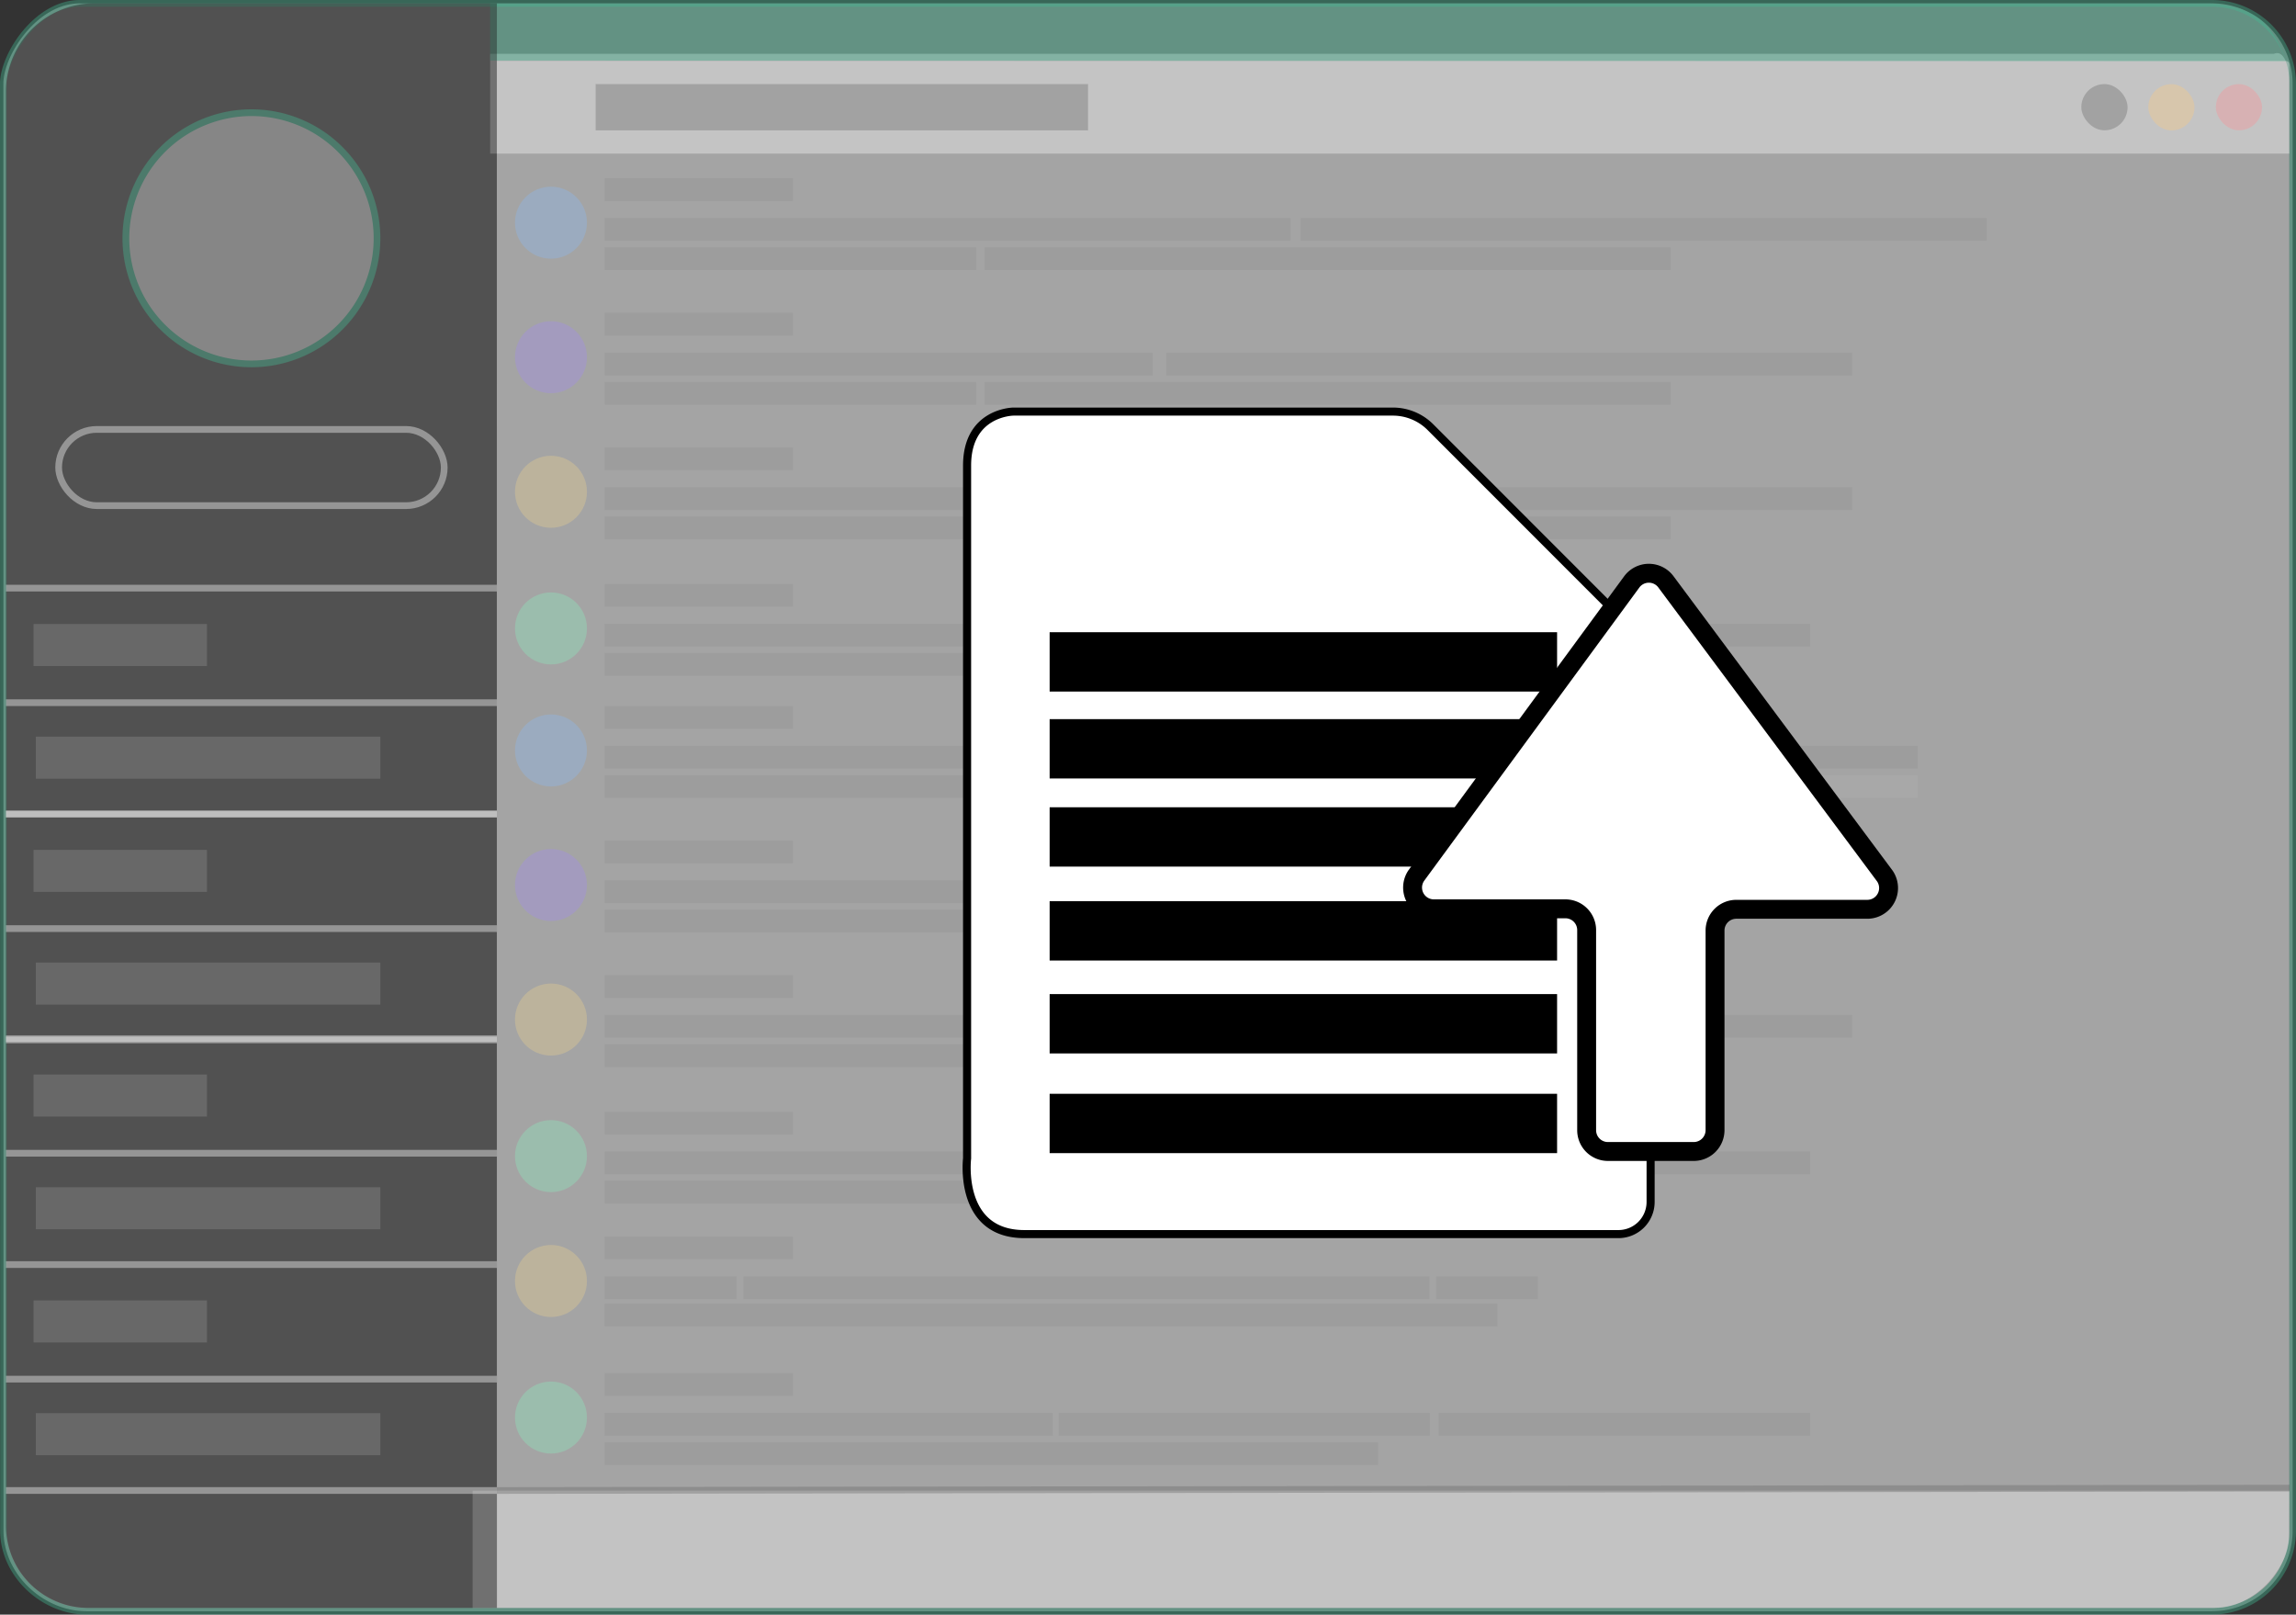
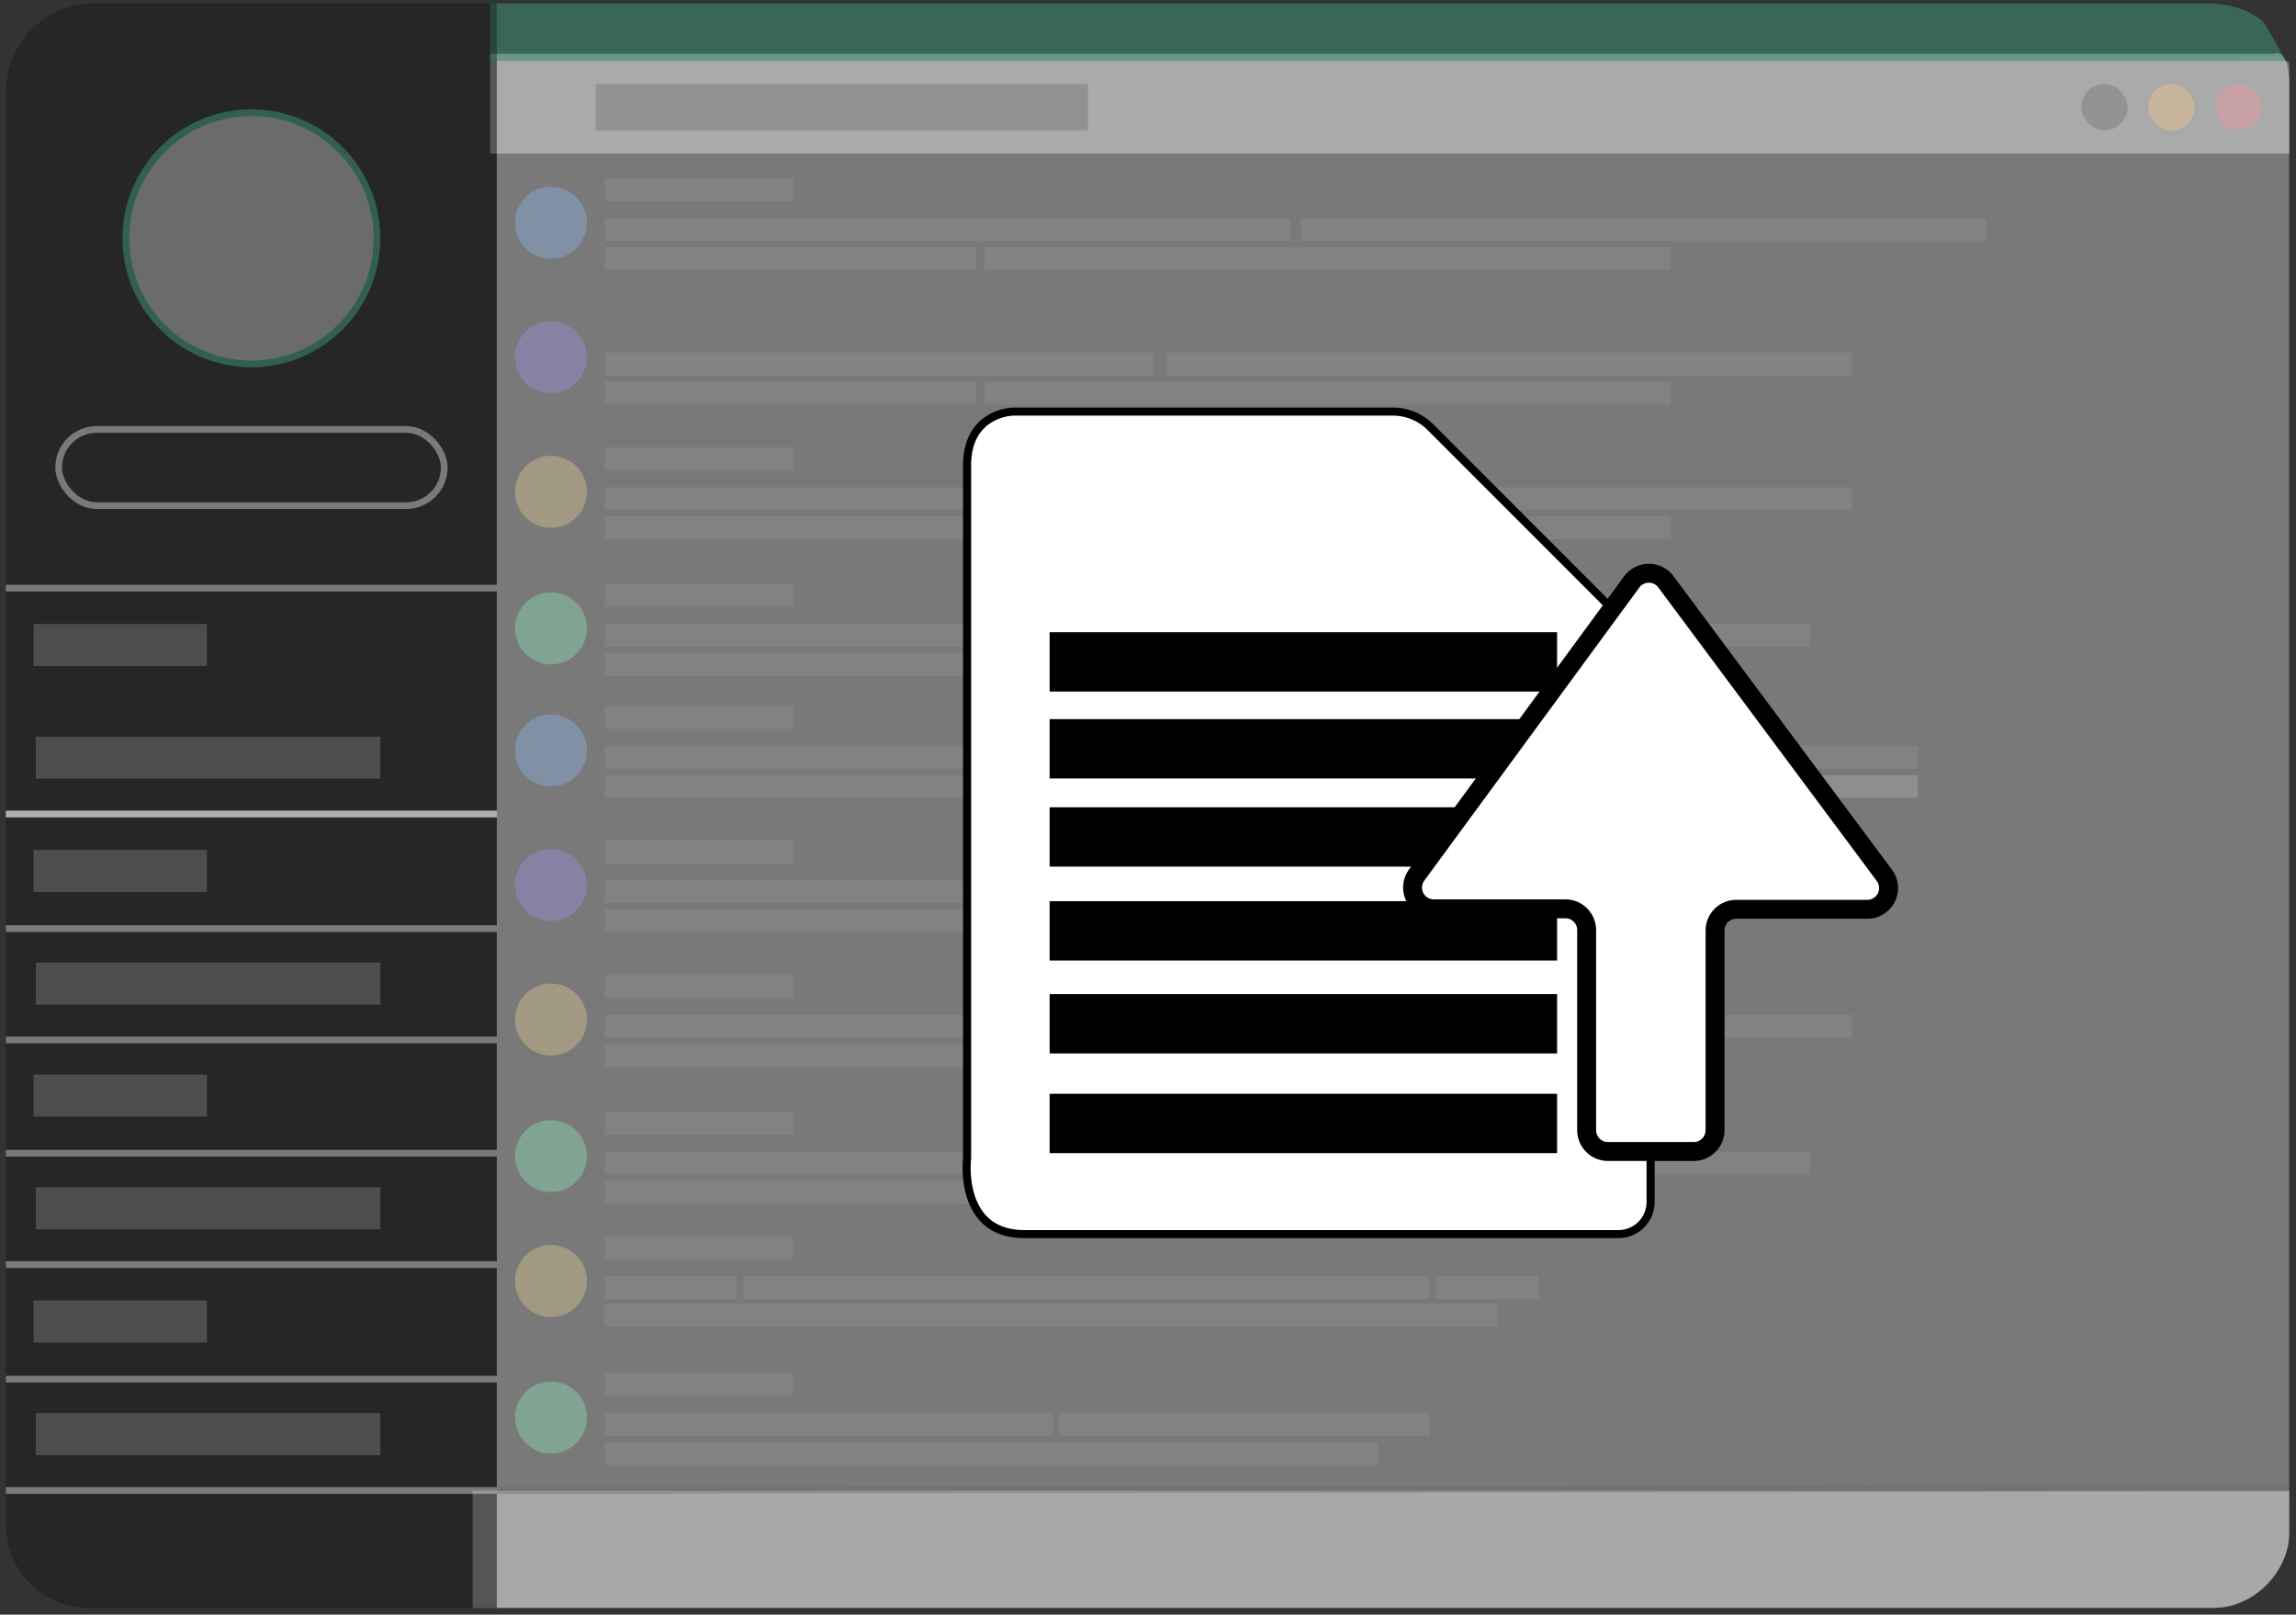
<svg xmlns="http://www.w3.org/2000/svg" viewBox="0 0 341.38 240">
  <rect x="0" y="0" width="341.38" height="240" fill="#333333" stroke="none" />
  <defs>
    <style>.cls-1,.cls-21{fill:#e8e8e8;}.cls-1{stroke:#42b992;}.cls-1,.cls-15,.cls-19,.cls-20,.cls-22,.cls-23,.cls-24{stroke-miterlimit:10;}.cls-1,.cls-10,.cls-11,.cls-12,.cls-13,.cls-14,.cls-15,.cls-16,.cls-2,.cls-20,.cls-21,.cls-3,.cls-4,.cls-5,.cls-6,.cls-7,.cls-8,.cls-9{opacity:0.39;}.cls-2,.cls-22,.cls-24{fill:#fff;}.cls-18,.cls-3{fill:#42b992;}.cls-4{fill:#ff5f68;}.cls-5{fill:#212121;}.cls-6{fill:#ffb54a;}.cls-7{fill:#5397ea;}.cls-8{fill:#5b5b5b;}.cls-9{fill:#7454e8;}.cls-10{fill:#e0b958;}.cls-11{fill:#56e29c;}.cls-12{fill:#8c8c8c;}.cls-13{fill:#f9f9f9;}.cls-14{fill:#131312;}.cls-15,.cls-19{fill:none;stroke:#fff;}.cls-17{fill:#d8d8d8;}.cls-20{fill:#1a1a1a;stroke:#1a1a1a;}.cls-22,.cls-23,.cls-24{stroke:#000;}.cls-22{stroke-width:1.2px;}.cls-23{stroke-width:1.29px;}.cls-24{stroke-width:2.81px;}</style>
  </defs>
  <title>Asset 7</title>
  <g id="Layer_2" data-name="Layer 2">
    <g id="Layer_3" data-name="Layer 3">
-       <path class="cls-1" d="M328.88,239.5h-316c-6.4,0-12.36-5.44-12.36-12L.5,12.35C.59,8.05,5.56.5,11.88.5h317a12,12,0,0,1,12,12v215A12,12,0,0,1,328.88,239.5Z" />
      <path class="cls-2" d="M340.38,22.83H72.88V8H338.09c1.81-.75,2.29,2.74,2.29,4Z" />
-       <path class="cls-3" d="M339.9,9.12,72.88,9V.51h255c3.67-.08,7,1.14,8.82,2.93A15.2,15.2,0,0,1,339.9,9.12Z" />
+       <path class="cls-3" d="M339.9,9.12,72.88,9V.51h255c3.67-.08,7,1.14,8.82,2.93Z" />
      <rect class="cls-4" x="329.46" y="12.5" width="6.87" height="6.87" rx="3.44" ry="3.44" />
      <rect class="cls-5" x="309.46" y="12.5" width="6.88" height="6.87" rx="3.44" ry="3.44" />
      <rect class="cls-6" x="319.42" y="12.51" width="6.87" height="6.88" rx="3.44" ry="3.44" />
      <circle class="cls-7" cx="81.92" cy="33.1" r="5.35" />
      <rect class="cls-8" x="89.9" y="26.5" width="28" height="3.38" />
      <rect class="cls-8" x="89.9" y="32.42" width="102" height="3.38" />
      <rect class="cls-8" x="193.4" y="32.42" width="102" height="3.38" />
      <rect class="cls-8" x="89.9" y="36.77" width="55.25" height="3.38" />
      <rect class="cls-8" x="146.4" y="36.77" width="102" height="3.38" />
      <circle class="cls-9" cx="81.92" cy="53.1" r="5.35" />
-       <rect class="cls-8" x="89.9" y="46.5" width="28" height="3.38" />
      <rect class="cls-8" x="89.9" y="52.42" width="81.49" height="3.38" />
      <rect class="cls-8" x="173.4" y="52.42" width="102" height="3.38" />
      <rect class="cls-8" x="89.9" y="56.77" width="55.25" height="3.38" />
      <rect class="cls-8" x="146.4" y="56.77" width="102" height="3.38" />
      <circle class="cls-10" cx="81.92" cy="73.1" r="5.35" />
      <rect class="cls-8" x="89.9" y="66.5" width="28" height="3.38" />
      <rect class="cls-8" x="89.9" y="72.42" width="81.49" height="3.38" />
      <rect class="cls-8" x="173.4" y="72.42" width="102" height="3.38" />
      <rect class="cls-8" x="89.9" y="76.77" width="55.25" height="3.38" />
      <rect class="cls-8" x="146.4" y="76.77" width="102" height="3.38" />
      <circle class="cls-11" cx="81.92" cy="93.41" r="5.35" />
      <rect class="cls-8" x="89.9" y="86.8" width="28" height="3.38" />
      <rect class="cls-8" x="89.9" y="92.72" width="66.63" height="3.38" />
      <rect class="cls-8" x="157.4" y="92.72" width="55.19" height="3.38" />
      <rect class="cls-8" x="213.9" y="92.72" width="55.25" height="3.38" />
      <rect class="cls-8" x="89.9" y="97.07" width="115" height="3.38" />
      <circle class="cls-7" cx="81.92" cy="111.55" r="5.35" />
      <rect class="cls-8" x="89.9" y="104.95" width="28" height="3.38" />
      <rect class="cls-8" x="89.9" y="110.86" width="102" height="3.38" />
      <rect class="cls-8" x="193.4" y="110.86" width="91.75" height="3.38" />
      <rect class="cls-8" x="89.9" y="115.22" width="55.25" height="3.38" />
      <rect class="cls-12" x="146.4" y="115.22" width="138.71" height="3.38" />
      <circle class="cls-9" cx="81.92" cy="131.55" r="5.35" />
      <rect class="cls-8" x="89.9" y="124.95" width="28" height="3.38" />
      <rect class="cls-8" x="89.9" y="130.86" width="81.49" height="3.38" />
      <rect class="cls-8" x="173.4" y="130.86" width="102" height="3.38" />
      <rect class="cls-8" x="89.9" y="135.22" width="55.25" height="3.38" />
      <rect class="cls-8" x="146.4" y="135.22" width="102" height="3.38" />
      <circle class="cls-10" cx="81.92" cy="151.55" r="5.35" />
      <rect class="cls-8" x="89.9" y="144.95" width="28" height="3.38" />
      <rect class="cls-8" x="89.9" y="150.86" width="81.49" height="3.37" />
      <rect class="cls-8" x="173.4" y="150.86" width="102" height="3.37" />
      <rect class="cls-8" x="89.9" y="155.22" width="55.25" height="3.38" />
      <rect class="cls-8" x="146.4" y="155.22" width="102" height="3.38" />
      <circle class="cls-11" cx="81.92" cy="171.85" r="5.35" />
      <rect class="cls-8" x="89.9" y="165.25" width="28" height="3.38" />
      <rect class="cls-8" x="89.9" y="171.17" width="66.63" height="3.38" />
      <rect class="cls-8" x="157.4" y="171.17" width="55.19" height="3.38" />
      <rect class="cls-8" x="213.9" y="171.17" width="55.25" height="3.38" />
      <rect class="cls-8" x="89.9" y="175.52" width="115" height="3.38" />
      <circle class="cls-10" cx="81.92" cy="190.41" r="5.35" />
      <rect class="cls-8" x="89.9" y="183.8" width="28" height="3.38" />
      <rect class="cls-8" x="89.9" y="189.72" width="19.63" height="3.38" />
      <rect class="cls-8" x="110.53" y="189.72" width="102" height="3.38" />
      <rect class="cls-8" x="213.53" y="189.73" width="15.13" height="3.38" />
      <rect class="cls-8" x="89.89" y="193.78" width="132.75" height="3.38" />
      <circle class="cls-11" cx="81.92" cy="210.71" r="5.35" />
      <rect class="cls-8" x="89.9" y="204.1" width="28" height="3.38" />
      <rect class="cls-8" x="89.9" y="210.02" width="66.63" height="3.38" />
      <rect class="cls-8" x="157.4" y="210.02" width="55.19" height="3.38" />
-       <rect class="cls-8" x="213.9" y="210.02" width="55.25" height="3.38" />
      <rect class="cls-8" x="89.9" y="214.38" width="115" height="3.38" />
      <path class="cls-13" d="M340.38,221.58H70.27V239H329.36c6,0,11-6.07,11-10.67Z" />
      <path class="cls-14" d="M73.88.5H14A13.13,13.13,0,0,0,.88,13.63v213A12.27,12.27,0,0,0,13,239l60.9,0Z" />
      <rect class="cls-5" x="88.56" y="12.5" width="73.21" height="6.88" />
      <rect class="cls-15" x="8.72" y="63.83" width="57.33" height="11.33" rx="5.67" ry="5.67" />
      <rect class="cls-12" x="4.99" y="92.75" width="25.78" height="6.25" />
      <rect class="cls-12" x="5.33" y="109.5" width="51.22" height="6.25" />
      <g class="cls-16">
        <circle class="cls-17" cx="37.38" cy="35.42" r="18.67" />
        <path class="cls-18" d="M37.38,17.25A18.17,18.17,0,1,1,19.22,35.42,18.19,18.19,0,0,1,37.38,17.25m0-1A19.17,19.17,0,1,0,56.55,35.42,19.16,19.16,0,0,0,37.38,16.25Z" />
      </g>
      <g class="cls-16">
        <line class="cls-19" x1="0.88" y1="87.42" x2="73.88" y2="87.42" />
      </g>
-       <line class="cls-15" x1="73.88" y1="104.45" x2="0.88" y2="104.45" />
      <line class="cls-15" x1="73.88" y1="121" x2="0.88" y2="121" />
      <rect class="cls-12" x="4.99" y="126.33" width="25.78" height="6.25" />
      <rect class="cls-12" x="5.33" y="143.08" width="51.22" height="6.25" />
      <g class="cls-16">
        <line class="cls-19" x1="0.88" y1="121" x2="73.88" y2="121" />
      </g>
      <line class="cls-15" x1="73.88" y1="138.03" x2="0.88" y2="138.03" />
      <line class="cls-15" x1="73.88" y1="154.58" x2="0.88" y2="154.58" />
      <rect class="cls-12" x="4.99" y="159.72" width="25.78" height="6.25" />
      <rect class="cls-12" x="5.33" y="176.47" width="51.22" height="6.25" />
      <g class="cls-16">
-         <line class="cls-19" x1="0.88" y1="154.39" x2="73.88" y2="154.39" />
-       </g>
+         </g>
      <line class="cls-15" x1="73.88" y1="171.42" x2="0.88" y2="171.42" />
      <rect class="cls-12" x="4.99" y="193.3" width="25.78" height="6.25" />
      <rect class="cls-12" x="5.33" y="210.05" width="51.22" height="6.25" />
      <g class="cls-16">
        <line class="cls-19" x1="0.88" y1="187.97" x2="73.88" y2="187.97" />
      </g>
      <line class="cls-15" x1="73.88" y1="205" x2="0.88" y2="205" />
      <line class="cls-15" x1="73.88" y1="221.55" x2="0.88" y2="221.55" />
      <line class="cls-20" x1="73.88" y1="221.55" x2="340.38" y2="221.2" />
      <path class="cls-21" d="M73.88,9.06h266a.49.49,0,0,1,.49.49v218A11.48,11.48,0,0,1,328.87,239h-255a0,0,0,0,1,0,0V9.06A0,0,0,0,1,73.88,9.06Z" />
    </g>
    <g id="Layer_2-2" data-name="Layer 2">
      <path class="cls-22" d="M143.79,69.2v103s-1.38,11.24,8.52,11.24h88.33a4.78,4.78,0,0,0,4.78-4.79V99.5a7.87,7.87,0,0,0-2.31-5.57L212.68,63.49a7.89,7.89,0,0,0-5.58-2.31H150.68S143.79,61.23,143.79,69.2Z" />
      <rect class="cls-23" x="156.71" y="94.62" width="74.16" height="7.53" />
      <rect class="cls-23" x="156.71" y="107.54" width="74.16" height="7.53" />
      <rect class="cls-23" x="156.71" y="120.64" width="74.16" height="7.53" />
      <rect class="cls-23" x="156.71" y="134.6" width="74.16" height="7.53" />
      <rect class="cls-23" x="156.71" y="148.41" width="74.16" height="7.53" />
      <rect class="cls-23" x="156.71" y="163.23" width="74.16" height="7.53" />
      <path class="cls-24" d="M255,168V138.32a3.16,3.16,0,0,1,3.15-3.16l19.53,0a3.16,3.16,0,0,0,2.53-5L247.7,86.49a3.16,3.16,0,0,0-5.08,0l-32,43.6a3.16,3.16,0,0,0,2.55,5l19.59,0a3.16,3.16,0,0,1,3.15,3.16V168a3.16,3.16,0,0,0,3.16,3.16h12.82A3.17,3.17,0,0,0,255,168Z" />
    </g>
  </g>
</svg>